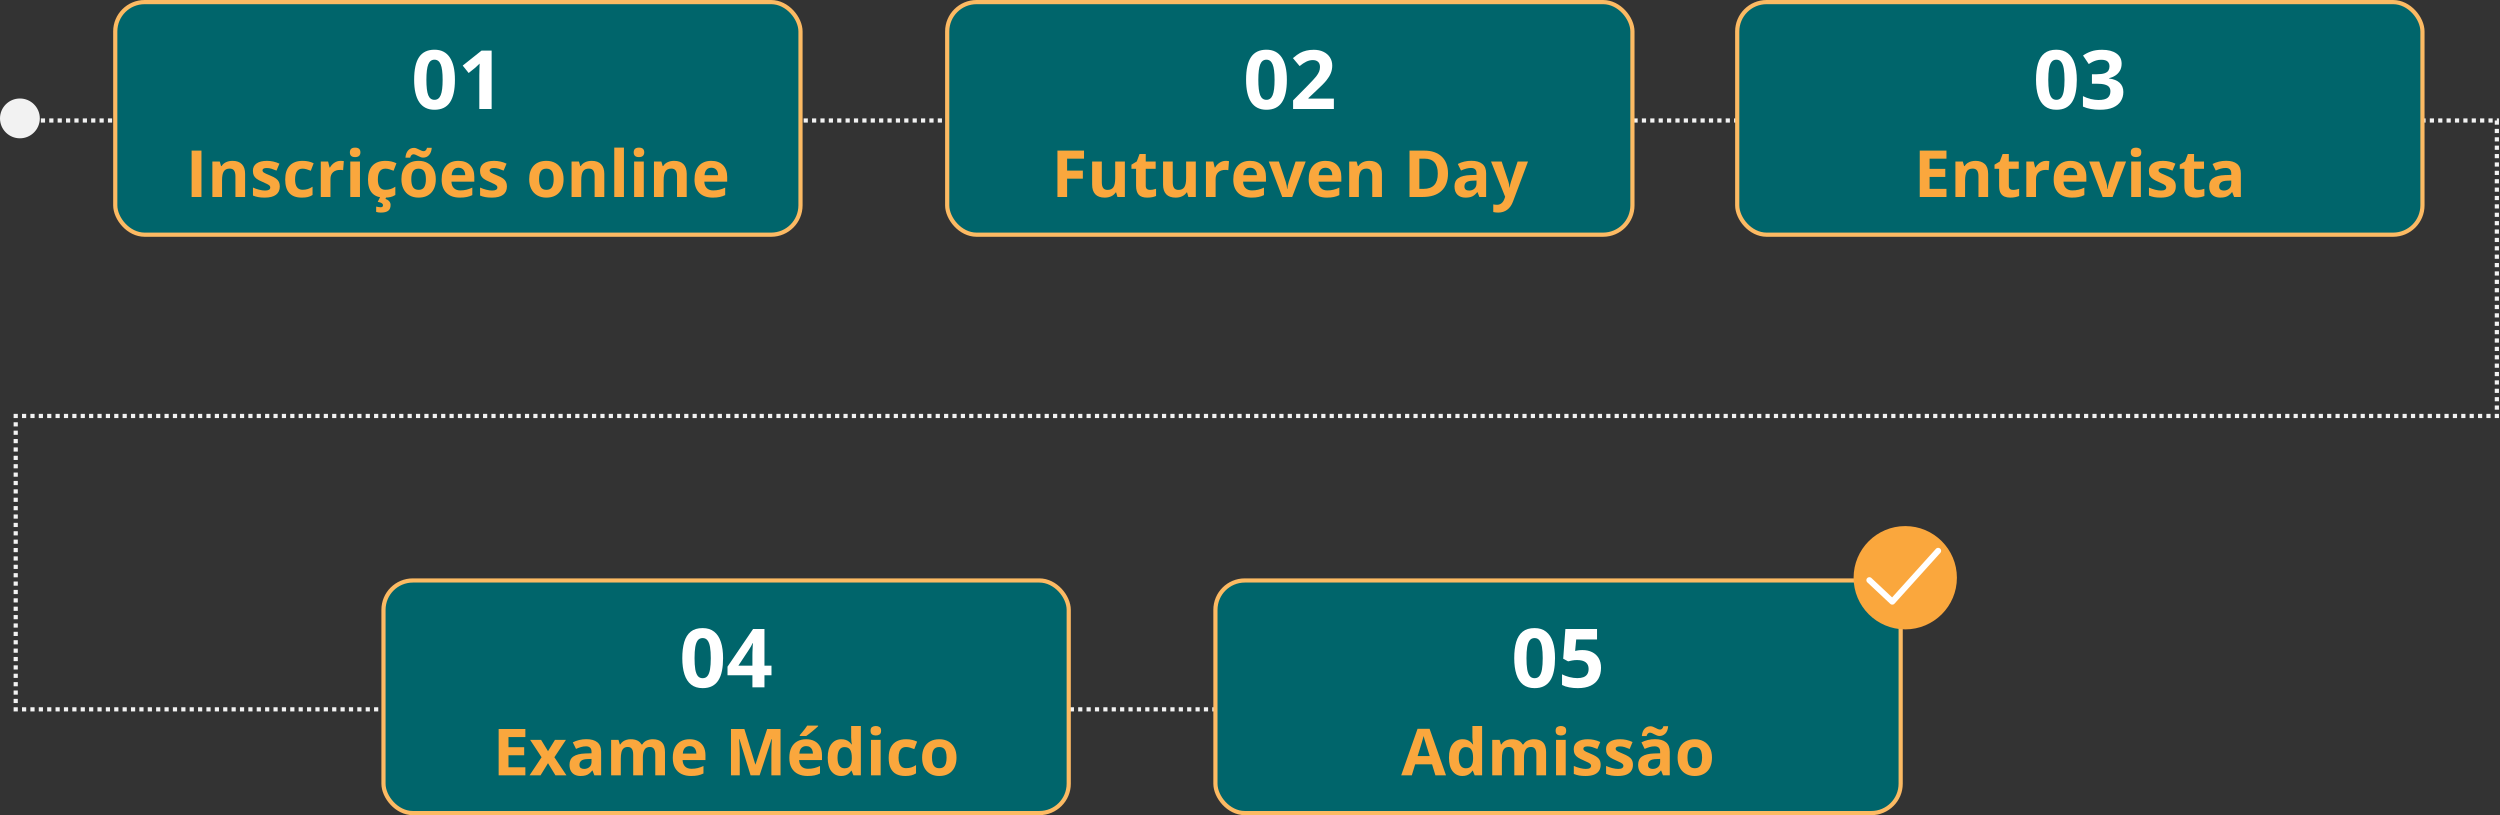
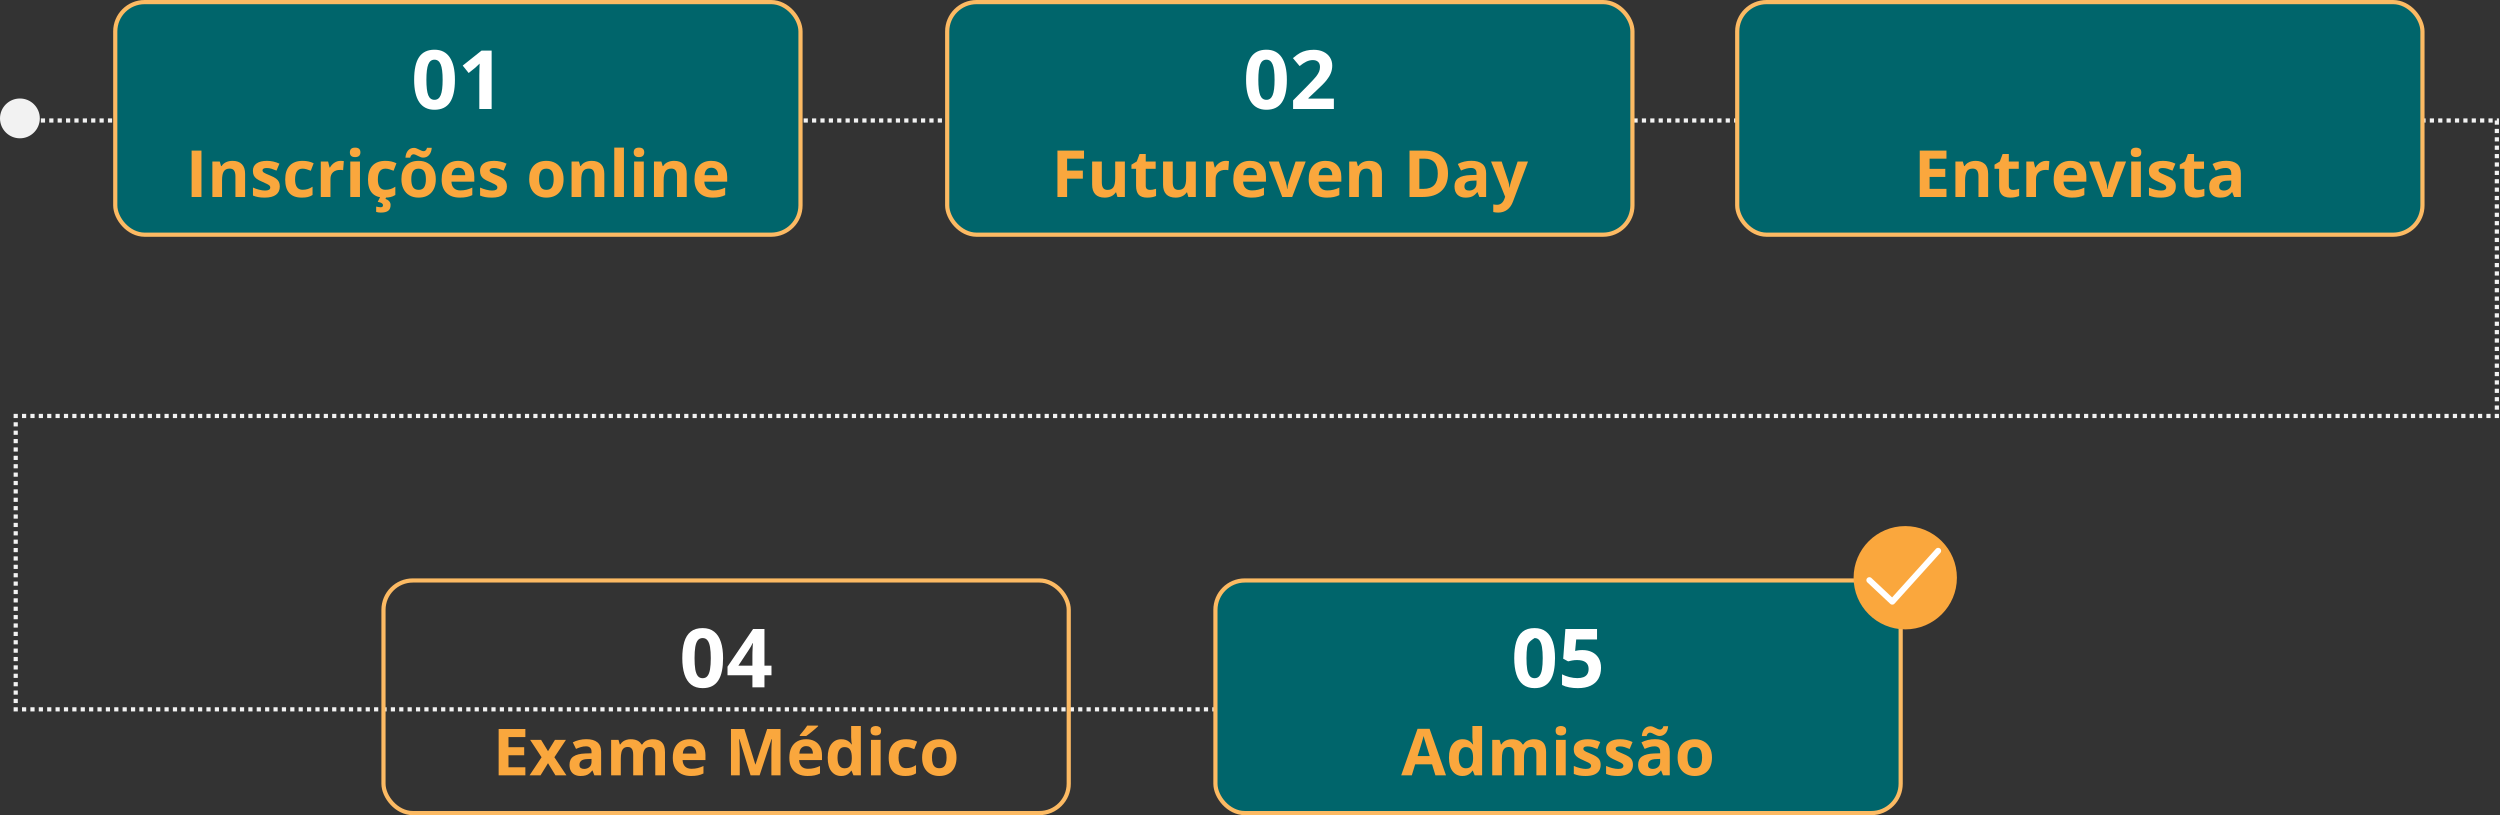
<svg xmlns="http://www.w3.org/2000/svg" xmlns:ns1="http://sodipodi.sourceforge.net/DTD/sodipodi-0.dtd" xmlns:ns2="http://www.inkscape.org/namespaces/inkscape" width="1193" height="389" viewBox="0 0 1193 389" fill="none" version="1.1" id="svg3187" ns1:docname="diagrama-etapas.svg" ns2:version="1.2.1 (8a69933317, 2022-10-28, custom)">
  <rect x="0" y="0" width="1193" height="389" fill="#333333" stroke="none" />
  <ns1:namedview id="namedview3189" pagecolor="#ffffff" bordercolor="#000000" borderopacity="0.25" ns2:showpageshadow="2" ns2:pageopacity="0.0" ns2:pagecheckerboard="0" ns2:deskcolor="#d1d1d1" showgrid="false" ns2:zoom="2.5046102" ns2:cx="907.52644" ns2:cy="274.89307" ns2:window-width="1920" ns2:window-height="1016" ns2:window-x="0" ns2:window-y="0" ns2:window-maximized="1" ns2:current-layer="svg3187" showguides="true">
    <ns1:guide position="968.215,111.112" orientation="0,-1" id="guide408" ns2:locked="false" />
  </ns1:namedview>
  <path d="M7.5 57.5H1191.5V198.5H7.5V338.5H885" stroke="#F2F2F2" stroke-width="2" stroke-dasharray="2 2" id="path3172" />
  <rect x="55" y="1" width="327" height="111" rx="14" fill="#00656B" id="rect3132" />
  <path d="M217.091 38.08C217.091 42.942 216.291 46.541 214.691 48.877C213.104 51.213 210.654 52.381 207.341 52.381C204.129 52.381 201.704 51.175 200.066 48.763C198.441 46.351 197.629 42.79 197.629 38.08C197.629 33.166 198.422 29.548 200.009 27.225C201.596 24.889 204.04 23.721 207.341 23.721C210.553 23.721 212.978 24.94 214.615 27.377C216.266 29.815 217.091 33.382 217.091 38.08ZM203.475 38.08C203.475 41.495 203.767 43.945 204.351 45.43C204.948 46.903 205.944 47.639 207.341 47.639C208.712 47.639 209.702 46.89 210.312 45.392C210.921 43.894 211.226 41.456 211.226 38.08C211.226 34.665 210.915 32.214 210.292 30.729C209.683 29.231 208.699 28.482 207.341 28.482C205.957 28.482 204.967 29.231 204.37 30.729C203.773 32.214 203.475 34.665 203.475 38.08ZM234.61 52H228.726V35.89L228.783 33.243L228.878 30.348C227.901 31.326 227.222 31.967 226.841 32.272L223.642 34.842L220.804 31.3L229.773 24.159H234.61V52Z" fill="white" id="path3134" />
  <path d="M91.442 94V71.87H96.135V94H91.442ZM116.963 94H112.346V84.116C112.346 82.895 112.129 81.981 111.695 81.376C111.261 80.76 110.57 80.453 109.622 80.453C108.33 80.453 107.396 80.887 106.821 81.754C106.246 82.612 105.958 84.04 105.958 86.038V94H101.342V77.077H104.869L105.489 79.242H105.747C106.261 78.424 106.968 77.809 107.866 77.395C108.774 76.971 109.803 76.759 110.954 76.759C112.921 76.759 114.415 77.294 115.434 78.364C116.453 79.423 116.963 80.957 116.963 82.965V94ZM133.522 88.975C133.522 90.71 132.917 92.032 131.706 92.94C130.505 93.849 128.704 94.303 126.302 94.303C125.071 94.303 124.022 94.217 123.154 94.045C122.286 93.884 121.474 93.642 120.717 93.319V89.504C121.575 89.908 122.538 90.246 123.608 90.519C124.688 90.791 125.636 90.927 126.454 90.927C128.129 90.927 128.966 90.443 128.966 89.474C128.966 89.111 128.855 88.818 128.633 88.596C128.411 88.364 128.028 88.107 127.483 87.824C126.938 87.532 126.211 87.194 125.303 86.81C124.001 86.265 123.043 85.761 122.427 85.296C121.822 84.832 121.378 84.302 121.095 83.707C120.823 83.102 120.687 82.36 120.687 81.482C120.687 79.978 121.267 78.818 122.427 78.001C123.598 77.173 125.253 76.759 127.392 76.759C129.431 76.759 131.413 77.203 133.341 78.091L131.948 81.421C131.101 81.058 130.308 80.76 129.572 80.528C128.835 80.296 128.083 80.18 127.316 80.18C125.954 80.18 125.273 80.549 125.273 81.285C125.273 81.699 125.49 82.057 125.924 82.36C126.368 82.663 127.332 83.112 128.815 83.707C130.137 84.242 131.106 84.741 131.721 85.206C132.337 85.67 132.791 86.205 133.083 86.81C133.376 87.415 133.522 88.137 133.522 88.975ZM143.997 94.303C138.729 94.303 136.096 91.412 136.096 85.629C136.096 82.753 136.812 80.559 138.245 79.045C139.678 77.521 141.732 76.759 144.406 76.759C146.363 76.759 148.119 77.143 149.673 77.91L148.311 81.482C147.584 81.189 146.908 80.952 146.283 80.77C145.657 80.579 145.031 80.483 144.406 80.483C142.004 80.483 140.803 82.188 140.803 85.599C140.803 88.909 142.004 90.564 144.406 90.564C145.294 90.564 146.116 90.448 146.873 90.216C147.63 89.974 148.387 89.6 149.144 89.096V93.046C148.397 93.521 147.64 93.849 146.873 94.03C146.116 94.212 145.158 94.303 143.997 94.303ZM162.524 76.759C163.15 76.759 163.67 76.805 164.083 76.895L163.735 81.225C163.362 81.124 162.908 81.073 162.373 81.073C160.9 81.073 159.749 81.452 158.922 82.209C158.104 82.965 157.696 84.025 157.696 85.387V94H153.079V77.077H156.576L157.257 79.923H157.484C158.009 78.974 158.715 78.212 159.603 77.637C160.501 77.052 161.475 76.759 162.524 76.759ZM166.959 72.703C166.959 71.199 167.797 70.447 169.472 70.447C171.147 70.447 171.985 71.199 171.985 72.703C171.985 73.419 171.773 73.979 171.349 74.383C170.935 74.776 170.31 74.973 169.472 74.973C167.797 74.973 166.959 74.216 166.959 72.703ZM171.773 94H167.156V77.077H171.773V94ZM183.504 94.303C178.236 94.303 175.603 91.412 175.603 85.629C175.603 82.753 176.319 80.559 177.752 79.045C179.185 77.521 181.238 76.759 183.913 76.759C185.87 76.759 187.626 77.143 189.18 77.91L187.818 81.482C187.091 81.189 186.415 80.952 185.79 80.77C185.164 80.579 184.538 80.483 183.913 80.483C181.511 80.483 180.31 82.188 180.31 85.599C180.31 88.909 181.511 90.564 183.913 90.564C184.801 90.564 185.623 90.448 186.38 90.216C187.137 89.974 187.894 89.6 188.65 89.096V93.046C187.904 93.521 187.147 93.849 186.38 94.03C185.623 94.212 184.664 94.303 183.504 94.303ZM186.395 97.784C186.395 99.076 186.012 100.009 185.245 100.584C184.488 101.16 183.312 101.447 181.718 101.447C180.931 101.447 180.194 101.341 179.508 101.129V98.586C179.78 98.657 180.144 98.728 180.598 98.798C181.062 98.869 181.42 98.904 181.672 98.904C182.399 98.904 182.762 98.591 182.762 97.966C182.762 97.128 181.925 96.583 180.25 96.331L181.43 94H184.352L183.943 94.923C184.69 95.165 185.285 95.539 185.729 96.043C186.173 96.558 186.395 97.138 186.395 97.784ZM196.264 85.508C196.264 87.183 196.537 88.45 197.082 89.308C197.637 90.165 198.535 90.594 199.776 90.594C201.007 90.594 201.89 90.17 202.425 89.323C202.97 88.465 203.242 87.194 203.242 85.508C203.242 83.833 202.97 82.577 202.425 81.739C201.88 80.902 200.987 80.483 199.746 80.483C198.514 80.483 197.626 80.902 197.082 81.739C196.537 82.567 196.264 83.823 196.264 85.508ZM207.965 85.508C207.965 88.263 207.238 90.418 205.785 91.972C204.332 93.526 202.309 94.303 199.715 94.303C198.091 94.303 196.658 93.95 195.417 93.243C194.175 92.527 193.222 91.502 192.556 90.17C191.89 88.838 191.557 87.284 191.557 85.508C191.557 82.743 192.278 80.594 193.721 79.06C195.164 77.526 197.193 76.759 199.806 76.759C201.431 76.759 202.864 77.112 204.105 77.819C205.346 78.525 206.3 79.539 206.966 80.861C207.632 82.183 207.965 83.732 207.965 85.508ZM197.263 73.626C196.95 73.626 196.648 73.762 196.355 74.035C196.072 74.297 195.866 74.701 195.734 75.246H193.479C193.59 73.782 194.004 72.637 194.72 71.81C195.447 70.982 196.405 70.568 197.596 70.568C198.01 70.568 198.414 70.654 198.807 70.826C199.211 70.987 199.604 71.169 199.988 71.371C200.381 71.562 200.765 71.739 201.138 71.9C201.512 72.062 201.88 72.143 202.243 72.143C202.556 72.143 202.854 72.011 203.136 71.749C203.429 71.487 203.641 71.083 203.772 70.538H206.027C205.916 72.001 205.493 73.147 204.756 73.974C204.029 74.802 203.081 75.215 201.91 75.215C201.496 75.215 201.088 75.135 200.684 74.973C200.291 74.802 199.897 74.62 199.503 74.428C199.12 74.226 198.742 74.045 198.368 73.883C197.995 73.712 197.626 73.626 197.263 73.626ZM218.788 80.044C217.809 80.044 217.042 80.357 216.487 80.982C215.932 81.598 215.614 82.476 215.533 83.616H222.012C221.992 82.476 221.694 81.598 221.119 80.982C220.543 80.357 219.766 80.044 218.788 80.044ZM219.438 94.303C216.714 94.303 214.585 93.551 213.051 92.047C211.517 90.544 210.75 88.415 210.75 85.66C210.75 82.824 211.456 80.634 212.869 79.09C214.292 77.536 216.255 76.759 218.757 76.759C221.149 76.759 223.011 77.44 224.343 78.803C225.675 80.165 226.341 82.047 226.341 84.449V86.689H215.427C215.478 88.001 215.866 89.025 216.593 89.762C217.319 90.498 218.339 90.867 219.65 90.867C220.67 90.867 221.633 90.761 222.542 90.549C223.45 90.337 224.398 89.999 225.387 89.535V93.107C224.58 93.511 223.717 93.808 222.799 94C221.881 94.202 220.76 94.303 219.438 94.303ZM241.901 88.975C241.901 90.71 241.296 92.032 240.085 92.94C238.884 93.849 237.083 94.303 234.681 94.303C233.45 94.303 232.401 94.217 231.533 94.045C230.665 93.884 229.853 93.642 229.096 93.319V89.504C229.953 89.908 230.917 90.246 231.987 90.519C233.067 90.791 234.015 90.927 234.833 90.927C236.508 90.927 237.345 90.443 237.345 89.474C237.345 89.111 237.234 88.818 237.012 88.596C236.79 88.364 236.407 88.107 235.862 87.824C235.317 87.532 234.59 87.194 233.682 86.81C232.38 86.265 231.422 85.761 230.806 85.296C230.201 84.832 229.757 84.302 229.474 83.707C229.202 83.102 229.065 82.36 229.065 81.482C229.065 79.978 229.646 78.818 230.806 78.001C231.977 77.173 233.632 76.759 235.771 76.759C237.809 76.759 239.792 77.203 241.72 78.091L240.327 81.421C239.479 81.058 238.687 80.76 237.951 80.528C237.214 80.296 236.462 80.18 235.695 80.18C234.333 80.18 233.652 80.549 233.652 81.285C233.652 81.699 233.869 82.057 234.303 82.36C234.747 82.663 235.71 83.112 237.194 83.707C238.516 84.242 239.485 84.741 240.1 85.206C240.716 85.67 241.17 86.205 241.462 86.81C241.755 87.415 241.901 88.137 241.901 88.975ZM257.235 85.508C257.235 87.183 257.507 88.45 258.052 89.308C258.607 90.165 259.505 90.594 260.747 90.594C261.978 90.594 262.861 90.17 263.396 89.323C263.94 88.465 264.213 87.194 264.213 85.508C264.213 83.833 263.94 82.577 263.396 81.739C262.851 80.902 261.958 80.483 260.716 80.483C259.485 80.483 258.597 80.902 258.052 81.739C257.507 82.567 257.235 83.823 257.235 85.508ZM268.936 85.508C268.936 88.263 268.209 90.418 266.756 91.972C265.303 93.526 263.279 94.303 260.686 94.303C259.061 94.303 257.628 93.95 256.387 93.243C255.146 92.527 254.192 91.502 253.526 90.17C252.86 88.838 252.527 87.284 252.527 85.508C252.527 82.743 253.249 80.594 254.692 79.06C256.135 77.526 258.163 76.759 260.777 76.759C262.402 76.759 263.834 77.112 265.076 77.819C266.317 78.525 267.271 79.539 267.937 80.861C268.603 82.183 268.936 83.732 268.936 85.508ZM288.371 94H283.754V84.116C283.754 82.895 283.537 81.981 283.104 81.376C282.67 80.76 281.978 80.453 281.03 80.453C279.738 80.453 278.805 80.887 278.229 81.754C277.654 82.612 277.367 84.04 277.367 86.038V94H272.75V77.077H276.277L276.897 79.242H277.155C277.669 78.424 278.376 77.809 279.274 77.395C280.182 76.971 281.211 76.759 282.362 76.759C284.33 76.759 285.823 77.294 286.842 78.364C287.861 79.423 288.371 80.957 288.371 82.965V94ZM297.741 94H293.124V70.447H297.741V94ZM302.403 72.703C302.403 71.199 303.24 70.447 304.916 70.447C306.591 70.447 307.428 71.199 307.428 72.703C307.428 73.419 307.216 73.979 306.792 74.383C306.379 74.776 305.753 74.973 304.916 74.973C303.24 74.973 302.403 74.216 302.403 72.703ZM307.216 94H302.6V77.077H307.216V94ZM327.696 94H323.08V84.116C323.08 82.895 322.863 81.981 322.429 81.376C321.995 80.76 321.304 80.453 320.355 80.453C319.063 80.453 318.13 80.887 317.555 81.754C316.979 82.612 316.692 84.04 316.692 86.038V94H312.075V77.077H315.602L316.223 79.242H316.48C316.995 78.424 317.701 77.809 318.599 77.395C319.507 76.971 320.537 76.759 321.687 76.759C323.655 76.759 325.148 77.294 326.167 78.364C327.187 79.423 327.696 80.957 327.696 82.965V94ZM339.458 80.044C338.479 80.044 337.712 80.357 337.157 80.982C336.602 81.598 336.284 82.476 336.203 83.616H342.682C342.661 82.476 342.364 81.598 341.789 80.982C341.213 80.357 340.436 80.044 339.458 80.044ZM340.108 94.303C337.384 94.303 335.255 93.551 333.721 92.047C332.187 90.544 331.42 88.415 331.42 85.66C331.42 82.824 332.126 80.634 333.539 79.09C334.962 77.536 336.925 76.759 339.427 76.759C341.819 76.759 343.681 77.44 345.013 78.803C346.345 80.165 347.011 82.047 347.011 84.449V86.689H336.097C336.148 88.001 336.536 89.025 337.263 89.762C337.989 90.498 339.008 90.867 340.32 90.867C341.34 90.867 342.303 90.761 343.211 90.549C344.12 90.337 345.068 89.999 346.057 89.535V93.107C345.25 93.511 344.387 93.808 343.469 94C342.55 94.202 341.43 94.303 340.108 94.303Z" fill="#FAA73D" id="path3136" />
  <rect x="55" y="1" width="327" height="111" rx="14" stroke="#FCBA63" stroke-width="2" id="rect3138" />
-   <rect x="183" y="277" width="327" height="111" rx="14" fill="#00656B" id="rect3140" />
  <path d="M345.053 314.08C345.053 316.327 344.875 318.333 344.52 320.097C344.177 321.862 343.618 323.36 342.844 324.591C342.082 325.823 341.079 326.762 339.835 327.41C338.591 328.057 337.08 328.381 335.303 328.381C333.068 328.381 331.234 327.816 329.799 326.686C328.365 325.543 327.305 323.906 326.619 321.773C325.934 319.627 325.591 317.063 325.591 314.08C325.591 311.071 325.902 308.5 326.524 306.367C327.159 304.222 328.187 302.578 329.609 301.435C331.031 300.292 332.929 299.721 335.303 299.721C337.524 299.721 339.353 300.292 340.787 301.435C342.234 302.565 343.307 304.203 344.005 306.348C344.704 308.481 345.053 311.058 345.053 314.08ZM331.437 314.08C331.437 316.2 331.551 317.971 331.78 319.393C332.021 320.802 332.421 321.862 332.979 322.573C333.538 323.284 334.312 323.639 335.303 323.639C336.28 323.639 337.048 323.29 337.607 322.592C338.178 321.881 338.584 320.821 338.826 319.412C339.067 317.99 339.188 316.212 339.188 314.08C339.188 311.959 339.067 310.188 338.826 308.767C338.584 307.345 338.178 306.278 337.607 305.567C337.048 304.844 336.28 304.482 335.303 304.482C334.312 304.482 333.538 304.844 332.979 305.567C332.421 306.278 332.021 307.345 331.78 308.767C331.551 310.188 331.437 311.959 331.437 314.08ZM368.152 322.23H364.8V328H359.049V322.23H347.167V318.136L359.373 300.159H364.8V317.66H368.152V322.23ZM359.049 317.66V312.937C359.049 312.493 359.056 311.966 359.068 311.356C359.094 310.747 359.119 310.138 359.145 309.528C359.17 308.919 359.195 308.379 359.221 307.91C359.259 307.427 359.284 307.091 359.297 306.9H359.145C358.903 307.421 358.649 307.929 358.383 308.424C358.116 308.906 357.805 309.414 357.45 309.947L352.346 317.66H359.049Z" fill="white" id="path3142" />
  <path d="M250.7 370H237.955V347.87H250.7V351.715H242.647V356.574H250.14V360.418H242.647V366.125H250.7V370ZM258.435 361.357L252.985 353.077H258.223L261.507 358.466L264.822 353.077H270.06L264.55 361.357L270.317 370H265.064L261.507 364.203L257.935 370H252.698L258.435 361.357ZM279.823 352.729C282.093 352.729 283.834 353.223 285.045 354.212C286.256 355.201 286.861 356.705 286.861 358.723V370H283.637L282.744 367.699H282.623C282.139 368.305 281.644 368.799 281.14 369.183C280.635 369.566 280.055 369.849 279.399 370.03C278.743 370.212 277.946 370.303 277.007 370.303C276.008 370.303 275.11 370.111 274.313 369.728C273.526 369.344 272.905 368.759 272.451 367.972C271.997 367.174 271.77 366.165 271.77 364.944C271.77 363.148 272.401 361.826 273.662 360.979C274.924 360.121 276.816 359.646 279.338 359.556L282.275 359.465V358.723C282.275 357.835 282.043 357.184 281.579 356.771C281.114 356.357 280.469 356.15 279.641 356.15C278.824 356.15 278.021 356.266 277.234 356.498C276.447 356.73 275.66 357.023 274.873 357.376L273.344 354.258C274.242 353.784 275.246 353.41 276.356 353.138C277.477 352.865 278.632 352.729 279.823 352.729ZM282.275 362.159L280.489 362.22C278.995 362.26 277.956 362.528 277.371 363.022C276.795 363.516 276.508 364.167 276.508 364.975C276.508 365.681 276.715 366.186 277.128 366.488C277.542 366.781 278.082 366.927 278.748 366.927C279.737 366.927 280.569 366.635 281.246 366.049C281.932 365.464 282.275 364.632 282.275 363.552V362.159ZM311.504 352.759C313.421 352.759 314.869 353.254 315.848 354.243C316.837 355.222 317.332 356.796 317.332 358.965V370H312.7V360.116C312.7 358.905 312.493 357.992 312.079 357.376C311.665 356.76 311.025 356.453 310.157 356.453C308.936 356.453 308.068 356.892 307.553 357.77C307.039 358.637 306.781 359.884 306.781 361.508V370H302.165V360.116C302.165 359.308 302.074 358.632 301.892 358.087C301.71 357.542 301.433 357.134 301.06 356.861C300.686 356.589 300.207 356.453 299.622 356.453C298.764 356.453 298.088 356.67 297.593 357.104C297.109 357.527 296.761 358.158 296.549 358.996C296.347 359.823 296.246 360.837 296.246 362.038V370H291.629V353.077H295.156L295.777 355.242H296.034C296.377 354.656 296.806 354.182 297.321 353.819C297.846 353.456 298.421 353.188 299.046 353.017C299.672 352.845 300.308 352.759 300.954 352.759C302.195 352.759 303.244 352.961 304.102 353.365C304.97 353.768 305.636 354.394 306.1 355.242H306.509C307.013 354.374 307.725 353.743 308.643 353.35C309.571 352.956 310.525 352.759 311.504 352.759ZM329.062 352.759C330.627 352.759 331.974 353.062 333.104 353.667C334.234 354.263 335.107 355.131 335.723 356.271C336.338 357.411 336.646 358.804 336.646 360.449V362.689H325.732C325.783 363.991 326.171 365.015 326.898 365.762C327.635 366.498 328.654 366.867 329.956 366.867C331.035 366.867 332.024 366.756 332.922 366.534C333.82 366.312 334.744 365.979 335.692 365.535V369.107C334.855 369.521 333.977 369.823 333.059 370.015C332.15 370.207 331.045 370.303 329.744 370.303C328.048 370.303 326.545 369.99 325.233 369.364C323.931 368.739 322.907 367.785 322.16 366.503C321.424 365.222 321.055 363.607 321.055 361.66C321.055 359.682 321.388 358.037 322.054 356.725C322.73 355.403 323.669 354.414 324.87 353.758C326.07 353.092 327.468 352.759 329.062 352.759ZM329.093 356.044C328.195 356.044 327.448 356.332 326.853 356.907C326.267 357.482 325.929 358.385 325.838 359.616H332.317C332.307 358.93 332.181 358.319 331.938 357.785C331.706 357.25 331.353 356.826 330.879 356.513C330.415 356.2 329.819 356.044 329.093 356.044ZM358.186 370L352.857 352.638H352.721C352.741 353.052 352.772 353.678 352.812 354.515C352.862 355.343 352.908 356.226 352.948 357.164C352.989 358.103 353.009 358.95 353.009 359.707V370H348.816V347.87H355.204L360.441 364.793H360.532L366.087 347.87H372.475V370H368.1V359.525C368.1 358.829 368.11 358.027 368.13 357.119C368.161 356.21 368.196 355.348 368.236 354.53C368.277 353.703 368.307 353.082 368.327 352.668H368.191L362.484 370H358.186ZM384.675 352.759C386.239 352.759 387.586 353.062 388.716 353.667C389.847 354.263 390.719 355.131 391.335 356.271C391.951 357.411 392.258 358.804 392.258 360.449V362.689H381.345C381.395 363.991 381.784 365.015 382.51 365.762C383.247 366.498 384.266 366.867 385.568 366.867C386.648 366.867 387.637 366.756 388.535 366.534C389.433 366.312 390.356 365.979 391.305 365.535V369.107C390.467 369.521 389.589 369.823 388.671 370.015C387.763 370.207 386.658 370.303 385.356 370.303C383.661 370.303 382.157 369.99 380.845 369.364C379.543 368.739 378.519 367.785 377.772 366.503C377.036 365.222 376.667 363.607 376.667 361.66C376.667 359.682 377 358.037 377.667 356.725C378.343 355.403 379.281 354.414 380.482 353.758C381.683 353.092 383.08 352.759 384.675 352.759ZM384.705 356.044C383.807 356.044 383.06 356.332 382.465 356.907C381.88 357.482 381.542 358.385 381.451 359.616H387.929C387.919 358.93 387.793 358.319 387.551 357.785C387.319 357.25 386.965 356.826 386.491 356.513C386.027 356.2 385.432 356.044 384.705 356.044ZM390.396 346.25V346.568C390.104 346.851 389.72 347.199 389.246 347.613C388.772 348.027 388.262 348.46 387.717 348.915C387.172 349.359 386.638 349.787 386.113 350.201C385.588 350.605 385.129 350.943 384.735 351.215H381.663V350.807C381.996 350.423 382.379 349.969 382.813 349.444C383.257 348.91 383.696 348.36 384.13 347.794C384.564 347.229 384.927 346.715 385.22 346.25H390.396ZM401.371 370.303C399.484 370.303 397.945 369.566 396.754 368.093C395.573 366.609 394.983 364.435 394.983 361.569C394.983 358.673 395.583 356.483 396.784 355C397.985 353.506 399.554 352.759 401.492 352.759C402.299 352.759 403.01 352.87 403.626 353.092C404.242 353.314 404.771 353.612 405.215 353.985C405.669 354.359 406.053 354.778 406.366 355.242H406.517C406.457 354.919 406.381 354.444 406.29 353.819C406.209 353.183 406.169 352.532 406.169 351.866V346.447H410.801V370H407.259L406.366 367.805H406.169C405.876 368.269 405.508 368.693 405.064 369.077C404.63 369.45 404.11 369.748 403.505 369.97C402.899 370.192 402.188 370.303 401.371 370.303ZM402.99 366.625C404.252 366.625 405.14 366.251 405.654 365.504C406.179 364.748 406.457 363.612 406.487 362.099V361.599C406.487 359.954 406.235 358.698 405.73 357.83C405.225 356.952 404.287 356.513 402.915 356.513C401.895 356.513 401.098 356.952 400.523 357.83C399.948 358.708 399.66 359.974 399.66 361.629C399.66 363.284 399.948 364.531 400.523 365.368C401.108 366.206 401.931 366.625 402.99 366.625ZM420.246 353.077V370H415.629V353.077H420.246ZM417.945 346.447C418.632 346.447 419.222 346.609 419.716 346.932C420.211 347.244 420.458 347.835 420.458 348.703C420.458 349.56 420.211 350.156 419.716 350.489C419.222 350.812 418.632 350.973 417.945 350.973C417.249 350.973 416.654 350.812 416.159 350.489C415.675 350.156 415.433 349.56 415.433 348.703C415.433 347.835 415.675 347.244 416.159 346.932C416.654 346.609 417.249 346.447 417.945 346.447ZM431.977 370.303C430.302 370.303 428.874 370 427.693 369.395C426.513 368.779 425.615 367.83 424.999 366.549C424.383 365.267 424.076 363.627 424.076 361.629C424.076 359.561 424.424 357.875 425.12 356.574C425.826 355.262 426.8 354.298 428.042 353.683C429.293 353.067 430.741 352.759 432.386 352.759C433.556 352.759 434.565 352.875 435.413 353.107C436.271 353.329 437.018 353.597 437.653 353.91L436.291 357.482C435.564 357.189 434.888 356.952 434.263 356.771C433.637 356.579 433.011 356.483 432.386 356.483C431.578 356.483 430.907 356.675 430.373 357.058C429.838 357.431 429.439 357.997 429.177 358.753C428.914 359.51 428.783 360.459 428.783 361.599C428.783 362.719 428.924 363.648 429.207 364.384C429.49 365.121 429.898 365.671 430.433 366.034C430.968 366.387 431.619 366.564 432.386 366.564C433.344 366.564 434.197 366.438 434.944 366.186C435.691 365.923 436.417 365.56 437.124 365.096V369.046C436.417 369.49 435.675 369.808 434.898 370C434.132 370.202 433.158 370.303 431.977 370.303ZM456.438 361.508C456.438 362.921 456.246 364.172 455.863 365.262C455.489 366.352 454.939 367.275 454.213 368.032C453.496 368.779 452.629 369.344 451.609 369.728C450.6 370.111 449.46 370.303 448.188 370.303C446.998 370.303 445.903 370.111 444.904 369.728C443.915 369.344 443.052 368.779 442.315 368.032C441.589 367.275 441.024 366.352 440.62 365.262C440.227 364.172 440.03 362.921 440.03 361.508C440.03 359.631 440.363 358.042 441.029 356.74C441.695 355.438 442.643 354.45 443.875 353.773C445.106 353.097 446.574 352.759 448.279 352.759C449.864 352.759 451.266 353.097 452.487 353.773C453.718 354.45 454.682 355.438 455.378 356.74C456.085 358.042 456.438 359.631 456.438 361.508ZM444.737 361.508C444.737 362.618 444.858 363.552 445.101 364.309C445.343 365.065 445.721 365.636 446.236 366.019C446.75 366.403 447.422 366.594 448.249 366.594C449.066 366.594 449.727 366.403 450.232 366.019C450.747 365.636 451.12 365.065 451.352 364.309C451.594 363.552 451.715 362.618 451.715 361.508C451.715 360.388 451.594 359.46 451.352 358.723C451.12 357.976 450.747 357.416 450.232 357.043C449.717 356.67 449.046 356.483 448.219 356.483C446.998 356.483 446.11 356.902 445.555 357.739C445.01 358.577 444.737 359.833 444.737 361.508Z" fill="#FAA73D" id="path3144" />
  <rect x="183" y="277" width="327" height="111" rx="14" stroke="#FCBA63" stroke-width="2" id="rect3146" />
  <rect x="452" y="1" width="327" height="111" rx="14" fill="#00656B" id="rect3148" />
  <path d="M614.091 38.08C614.091 42.942 613.291 46.541 611.691 48.877C610.104 51.213 607.654 52.381 604.341 52.381C601.129 52.381 598.704 51.175 597.066 48.763C595.441 46.351 594.629 42.79 594.629 38.08C594.629 33.166 595.422 29.548 597.009 27.225C598.596 24.889 601.04 23.721 604.341 23.721C607.553 23.721 609.978 24.94 611.615 27.377C613.266 29.815 614.091 33.382 614.091 38.08ZM600.475 38.08C600.475 41.495 600.767 43.945 601.351 45.43C601.948 46.903 602.944 47.639 604.341 47.639C605.712 47.639 606.702 46.89 607.312 45.392C607.921 43.894 608.226 41.456 608.226 38.08C608.226 34.665 607.915 32.214 607.292 30.729C606.683 29.231 605.699 28.482 604.341 28.482C602.957 28.482 601.967 29.231 601.37 30.729C600.773 32.214 600.475 34.665 600.475 38.08ZM636.523 52H617.062V47.906L624.05 40.841C626.12 38.721 627.472 37.254 628.106 36.442C628.741 35.617 629.198 34.855 629.478 34.157C629.757 33.459 629.896 32.735 629.896 31.986C629.896 30.869 629.585 30.037 628.963 29.491C628.354 28.945 627.535 28.672 626.507 28.672C625.428 28.672 624.38 28.92 623.365 29.415C622.349 29.91 621.289 30.615 620.185 31.529L616.985 27.739C618.356 26.571 619.493 25.746 620.394 25.264C621.295 24.781 622.279 24.413 623.346 24.159C624.412 23.893 625.605 23.759 626.926 23.759C628.665 23.759 630.201 24.077 631.534 24.711C632.867 25.346 633.902 26.235 634.638 27.377C635.375 28.52 635.743 29.828 635.743 31.3C635.743 32.583 635.514 33.789 635.057 34.919C634.613 36.036 633.915 37.185 632.962 38.365C632.023 39.546 630.36 41.228 627.973 43.412L624.393 46.782V47.049H636.523V52Z" fill="white" id="path3150" />
  <path d="M509.225 94H504.608V71.87H517.293V75.715H509.225V81.421H516.733V85.251H509.225V94ZM533.247 94L532.626 91.835H532.384C531.89 92.623 531.188 93.233 530.28 93.667C529.372 94.091 528.338 94.303 527.177 94.303C525.189 94.303 523.691 93.773 522.682 92.713C521.673 91.644 521.168 90.11 521.168 88.112V77.077H525.785V86.961C525.785 88.183 526.002 89.101 526.436 89.716C526.869 90.322 527.561 90.624 528.509 90.624C529.801 90.624 530.734 90.196 531.31 89.338C531.885 88.47 532.172 87.037 532.172 85.039V77.077H536.789V94H533.247ZM548.762 90.624C549.569 90.624 550.538 90.448 551.668 90.095V93.531C550.518 94.045 549.105 94.303 547.43 94.303C545.583 94.303 544.236 93.838 543.389 92.91C542.551 91.972 542.132 90.569 542.132 88.702V80.543H539.922V78.591L542.465 77.047L543.797 73.475H546.749V77.077H551.487V80.543H546.749V88.702C546.749 89.358 546.931 89.842 547.294 90.155C547.667 90.468 548.157 90.624 548.762 90.624ZM567.093 94L566.472 91.835H566.23C565.736 92.623 565.034 93.233 564.126 93.667C563.218 94.091 562.183 94.303 561.023 94.303C559.035 94.303 557.536 93.773 556.527 92.713C555.518 91.644 555.014 90.11 555.014 88.112V77.077H559.63V86.961C559.63 88.183 559.847 89.101 560.281 89.716C560.715 90.322 561.406 90.624 562.355 90.624C563.647 90.624 564.58 90.196 565.155 89.338C565.73 88.47 566.018 87.037 566.018 85.039V77.077H570.635V94H567.093ZM584.924 76.759C585.549 76.759 586.069 76.805 586.483 76.895L586.135 81.225C585.761 81.124 585.307 81.073 584.772 81.073C583.299 81.073 582.149 81.452 581.321 82.209C580.504 82.965 580.095 84.025 580.095 85.387V94H575.479V77.077H578.975L579.656 79.923H579.883C580.408 78.974 581.114 78.212 582.002 77.637C582.901 77.052 583.874 76.759 584.924 76.759ZM596.564 80.044C595.585 80.044 594.818 80.357 594.263 80.982C593.708 81.598 593.39 82.476 593.31 83.616H599.788C599.768 82.476 599.47 81.598 598.895 80.982C598.32 80.357 597.543 80.044 596.564 80.044ZM597.215 94.303C594.49 94.303 592.361 93.551 590.827 92.047C589.293 90.544 588.526 88.415 588.526 85.66C588.526 82.824 589.233 80.634 590.646 79.09C592.068 77.536 594.031 76.759 596.534 76.759C598.925 76.759 600.787 77.44 602.119 78.803C603.451 80.165 604.117 82.047 604.117 84.449V86.689H593.204C593.254 88.001 593.643 89.025 594.369 89.762C595.096 90.498 596.115 90.867 597.427 90.867C598.446 90.867 599.41 90.761 600.318 90.549C601.226 90.337 602.175 89.999 603.164 89.535V93.107C602.356 93.511 601.493 93.808 600.575 94C599.657 94.202 598.537 94.303 597.215 94.303ZM611.897 94L605.449 77.077H610.278L613.547 86.719C613.911 87.94 614.138 89.096 614.229 90.186H614.319C614.37 89.217 614.597 88.061 615 86.719L618.255 77.077H623.083L616.635 94H611.897ZM632.529 80.044C631.55 80.044 630.783 80.357 630.228 80.982C629.673 81.598 629.355 82.476 629.274 83.616H635.753C635.733 82.476 635.435 81.598 634.86 80.982C634.285 80.357 633.508 80.044 632.529 80.044ZM633.18 94.303C630.455 94.303 628.326 93.551 626.792 92.047C625.258 90.544 624.491 88.415 624.491 85.66C624.491 82.824 625.198 80.634 626.61 79.09C628.033 77.536 629.996 76.759 632.499 76.759C634.89 76.759 636.752 77.44 638.084 78.803C639.416 80.165 640.082 82.047 640.082 84.449V86.689H629.168C629.219 88.001 629.607 89.025 630.334 89.762C631.061 90.498 632.08 90.867 633.392 90.867C634.411 90.867 635.375 90.761 636.283 90.549C637.191 90.337 638.139 89.999 639.128 89.535V93.107C638.321 93.511 637.458 93.808 636.54 94C635.622 94.202 634.502 94.303 633.18 94.303ZM659.457 94H654.84V84.116C654.84 82.895 654.623 81.981 654.189 81.376C653.756 80.76 653.064 80.453 652.116 80.453C650.824 80.453 649.891 80.887 649.315 81.754C648.74 82.612 648.453 84.04 648.453 86.038V94H643.836V77.077H647.363L647.983 79.242H648.241C648.755 78.424 649.462 77.809 650.36 77.395C651.268 76.971 652.297 76.759 653.448 76.759C655.416 76.759 656.909 77.294 657.928 78.364C658.947 79.423 659.457 80.957 659.457 82.965V94ZM690.987 82.723C690.987 86.366 689.947 89.156 687.869 91.094C685.8 93.031 682.808 94 678.893 94H672.626V71.87H679.574C683.186 71.87 685.992 72.824 687.99 74.731C689.988 76.638 690.987 79.302 690.987 82.723ZM686.113 82.844C686.113 78.091 684.014 75.715 679.816 75.715H677.318V90.125H679.332C683.852 90.125 686.113 87.698 686.113 82.844ZM705.957 94L705.064 91.699H704.943C704.166 92.678 703.364 93.359 702.536 93.743C701.719 94.116 700.649 94.303 699.327 94.303C697.702 94.303 696.421 93.838 695.482 92.91C694.554 91.982 694.09 90.66 694.09 88.944C694.09 87.148 694.715 85.826 695.967 84.978C697.228 84.121 699.125 83.647 701.658 83.556L704.595 83.465V82.723C704.595 81.008 703.717 80.15 701.961 80.15C700.609 80.15 699.019 80.559 697.193 81.376L695.664 78.258C697.612 77.239 699.771 76.729 702.143 76.729C704.413 76.729 706.154 77.224 707.365 78.212C708.576 79.201 709.181 80.705 709.181 82.723V94H705.957ZM704.595 86.159L702.809 86.22C701.466 86.26 700.467 86.502 699.812 86.946C699.156 87.39 698.828 88.066 698.828 88.975C698.828 90.276 699.574 90.927 701.068 90.927C702.138 90.927 702.99 90.62 703.626 90.004C704.272 89.388 704.595 88.571 704.595 87.552V86.159ZM711.527 77.077H716.583L719.777 86.598C720.049 87.426 720.236 88.404 720.337 89.535H720.428C720.539 88.495 720.756 87.516 721.079 86.598L724.212 77.077H729.162L722.002 96.165C721.346 97.93 720.408 99.252 719.187 100.13C717.976 101.008 716.558 101.447 714.933 101.447C714.136 101.447 713.354 101.361 712.587 101.19V97.527C713.142 97.658 713.747 97.724 714.403 97.724C715.221 97.724 715.932 97.471 716.538 96.967C717.153 96.472 717.632 95.721 717.976 94.711L718.248 93.879L711.527 77.077Z" fill="#FAA73D" id="path3152" />
  <rect x="452" y="1" width="327" height="111" rx="14" stroke="#FCBA63" stroke-width="2" id="rect3154" />
  <rect x="580" y="277" width="327" height="111" rx="14" fill="#00656B" id="rect3156" />
-   <path d="M742.053 314.08C742.053 316.327 741.875 318.333 741.52 320.097C741.177 321.862 740.618 323.36 739.844 324.591C739.082 325.823 738.079 326.762 736.835 327.41C735.591 328.057 734.08 328.381 732.303 328.381C730.068 328.381 728.234 327.816 726.799 326.686C725.365 325.543 724.305 323.906 723.619 321.773C722.934 319.627 722.591 317.063 722.591 314.08C722.591 311.071 722.902 308.5 723.524 306.367C724.159 304.222 725.187 302.578 726.609 301.435C728.031 300.292 729.929 299.721 732.303 299.721C734.524 299.721 736.353 300.292 737.787 301.435C739.234 302.565 740.307 304.203 741.005 306.348C741.704 308.481 742.053 311.058 742.053 314.08ZM728.437 314.08C728.437 316.2 728.551 317.971 728.78 319.393C729.021 320.802 729.421 321.862 729.979 322.573C730.538 323.284 731.312 323.639 732.303 323.639C733.28 323.639 734.048 323.29 734.607 322.592C735.178 321.881 735.584 320.821 735.826 319.412C736.067 317.99 736.188 316.212 736.188 314.08C736.188 311.959 736.067 310.188 735.826 308.767C735.584 307.345 735.178 306.278 734.607 305.567C734.048 304.844 733.28 304.482 732.303 304.482C731.312 304.482 730.538 304.844 729.979 305.567C729.421 306.278 729.021 307.345 728.78 308.767C728.551 310.188 728.437 311.959 728.437 314.08ZM755.192 310.214C756.894 310.214 758.404 310.538 759.725 311.185C761.058 311.833 762.105 312.785 762.867 314.042C763.628 315.298 764.009 316.847 764.009 318.688C764.009 320.694 763.59 322.427 762.752 323.887C761.927 325.334 760.689 326.445 759.039 327.219C757.401 327.994 755.357 328.381 752.907 328.381C751.447 328.381 750.07 328.254 748.775 328C747.493 327.759 746.369 327.384 745.404 326.876V321.792C746.369 322.3 747.524 322.731 748.87 323.087C750.229 323.43 751.504 323.601 752.698 323.601C753.866 323.601 754.85 323.449 755.649 323.144C756.449 322.827 757.052 322.344 757.458 321.697C757.877 321.037 758.087 320.199 758.087 319.183C758.087 317.825 757.63 316.784 756.716 316.06C755.802 315.336 754.399 314.975 752.507 314.975C751.784 314.975 751.028 315.044 750.241 315.184C749.467 315.324 748.819 315.463 748.299 315.603L745.957 314.346L747.004 300.159H762.105V305.148H752.165L751.65 310.614C752.082 310.525 752.552 310.436 753.06 310.347C753.567 310.258 754.278 310.214 755.192 310.214Z" fill="white" id="path3158" />
+   <path d="M742.053 314.08C742.053 316.327 741.875 318.333 741.52 320.097C741.177 321.862 740.618 323.36 739.844 324.591C739.082 325.823 738.079 326.762 736.835 327.41C735.591 328.057 734.08 328.381 732.303 328.381C730.068 328.381 728.234 327.816 726.799 326.686C725.365 325.543 724.305 323.906 723.619 321.773C722.934 319.627 722.591 317.063 722.591 314.08C722.591 311.071 722.902 308.5 723.524 306.367C724.159 304.222 725.187 302.578 726.609 301.435C728.031 300.292 729.929 299.721 732.303 299.721C734.524 299.721 736.353 300.292 737.787 301.435C739.234 302.565 740.307 304.203 741.005 306.348C741.704 308.481 742.053 311.058 742.053 314.08ZM728.437 314.08C728.437 316.2 728.551 317.971 728.78 319.393C729.021 320.802 729.421 321.862 729.979 322.573C730.538 323.284 731.312 323.639 732.303 323.639C733.28 323.639 734.048 323.29 734.607 322.592C735.178 321.881 735.584 320.821 735.826 319.412C736.067 317.99 736.188 316.212 736.188 314.08C736.188 311.959 736.067 310.188 735.826 308.767C735.584 307.345 735.178 306.278 734.607 305.567C734.048 304.844 733.28 304.482 732.303 304.482C729.421 306.278 729.021 307.345 728.78 308.767C728.551 310.188 728.437 311.959 728.437 314.08ZM755.192 310.214C756.894 310.214 758.404 310.538 759.725 311.185C761.058 311.833 762.105 312.785 762.867 314.042C763.628 315.298 764.009 316.847 764.009 318.688C764.009 320.694 763.59 322.427 762.752 323.887C761.927 325.334 760.689 326.445 759.039 327.219C757.401 327.994 755.357 328.381 752.907 328.381C751.447 328.381 750.07 328.254 748.775 328C747.493 327.759 746.369 327.384 745.404 326.876V321.792C746.369 322.3 747.524 322.731 748.87 323.087C750.229 323.43 751.504 323.601 752.698 323.601C753.866 323.601 754.85 323.449 755.649 323.144C756.449 322.827 757.052 322.344 757.458 321.697C757.877 321.037 758.087 320.199 758.087 319.183C758.087 317.825 757.63 316.784 756.716 316.06C755.802 315.336 754.399 314.975 752.507 314.975C751.784 314.975 751.028 315.044 750.241 315.184C749.467 315.324 748.819 315.463 748.299 315.603L745.957 314.346L747.004 300.159H762.105V305.148H752.165L751.65 310.614C752.082 310.525 752.552 310.436 753.06 310.347C753.567 310.258 754.278 310.214 755.192 310.214Z" fill="white" id="path3158" />
  <path d="M684.981 370L683.377 364.732H675.309L673.705 370H668.649L676.459 347.779H682.196L690.037 370H684.981ZM682.257 360.797L680.652 355.65C680.551 355.307 680.415 354.868 680.244 354.333C680.082 353.789 679.916 353.239 679.744 352.684C679.583 352.118 679.451 351.629 679.351 351.215C679.25 351.629 679.108 352.144 678.927 352.759C678.755 353.365 678.589 353.94 678.427 354.485C678.266 355.03 678.15 355.418 678.079 355.65L676.49 360.797H682.257ZM697.833 370.303C695.945 370.303 694.407 369.566 693.216 368.093C692.035 366.609 691.445 364.435 691.445 361.569C691.445 358.673 692.045 356.483 693.246 355C694.447 353.506 696.016 352.759 697.954 352.759C698.761 352.759 699.472 352.87 700.088 353.092C700.703 353.314 701.233 353.612 701.677 353.985C702.131 354.359 702.515 354.778 702.828 355.242H702.979C702.918 354.919 702.843 354.444 702.752 353.819C702.671 353.183 702.631 352.532 702.631 351.866V346.447H707.263V370H703.721L702.828 367.805H702.631C702.338 368.269 701.97 368.693 701.526 369.077C701.092 369.45 700.572 369.748 699.967 369.97C699.361 370.192 698.65 370.303 697.833 370.303ZM699.452 366.625C700.714 366.625 701.602 366.251 702.116 365.504C702.641 364.748 702.918 363.612 702.949 362.099V361.599C702.949 359.954 702.696 358.698 702.192 357.83C701.687 356.952 700.749 356.513 699.376 356.513C698.357 356.513 697.56 356.952 696.985 357.83C696.41 358.708 696.122 359.974 696.122 361.629C696.122 363.284 696.41 364.531 696.985 365.368C697.57 366.206 698.393 366.625 699.452 366.625ZM731.966 352.759C733.883 352.759 735.331 353.254 736.31 354.243C737.299 355.222 737.793 356.796 737.793 358.965V370H733.162V360.116C733.162 358.905 732.955 357.992 732.541 357.376C732.127 356.76 731.486 356.453 730.619 356.453C729.398 356.453 728.53 356.892 728.015 357.77C727.5 358.637 727.243 359.884 727.243 361.508V370H722.626V360.116C722.626 359.308 722.536 358.632 722.354 358.087C722.172 357.542 721.895 357.134 721.521 356.861C721.148 356.589 720.669 356.453 720.083 356.453C719.226 356.453 718.55 356.67 718.055 357.104C717.571 357.527 717.223 358.158 717.011 358.996C716.809 359.823 716.708 360.837 716.708 362.038V370H712.091V353.077H715.618L716.239 355.242H716.496C716.839 354.656 717.268 354.182 717.783 353.819C718.307 353.456 718.883 353.188 719.508 353.017C720.134 352.845 720.77 352.759 721.416 352.759C722.657 352.759 723.706 352.961 724.564 353.365C725.432 353.768 726.098 354.394 726.562 355.242H726.971C727.475 354.374 728.187 353.743 729.105 353.35C730.033 352.956 730.987 352.759 731.966 352.759ZM747.163 353.077V370H742.546V353.077H747.163ZM744.862 346.447C745.549 346.447 746.139 346.609 746.633 346.932C747.128 347.244 747.375 347.835 747.375 348.703C747.375 349.56 747.128 350.156 746.633 350.489C746.139 350.812 745.549 350.973 744.862 350.973C744.166 350.973 743.571 350.812 743.076 350.489C742.592 350.156 742.35 349.56 742.35 348.703C742.35 347.835 742.592 347.244 743.076 346.932C743.571 346.609 744.166 346.447 744.862 346.447ZM763.829 364.975C763.829 366.125 763.556 367.099 763.011 367.896C762.476 368.683 761.674 369.284 760.604 369.697C759.535 370.101 758.203 370.303 756.608 370.303C755.428 370.303 754.414 370.227 753.566 370.076C752.728 369.924 751.881 369.672 751.023 369.319V365.504C751.941 365.918 752.925 366.261 753.975 366.534C755.034 366.796 755.963 366.927 756.76 366.927C757.658 366.927 758.299 366.796 758.682 366.534C759.076 366.261 759.272 365.908 759.272 365.474C759.272 365.192 759.192 364.939 759.03 364.717C758.879 364.485 758.546 364.228 758.031 363.945C757.517 363.653 756.709 363.274 755.609 362.81C754.55 362.366 753.677 361.917 752.991 361.463C752.315 361.009 751.81 360.474 751.477 359.858C751.154 359.233 750.993 358.441 750.993 357.482C750.993 355.918 751.598 354.742 752.809 353.955C754.03 353.158 755.66 352.759 757.698 352.759C758.748 352.759 759.747 352.865 760.695 353.077C761.654 353.289 762.638 353.627 763.647 354.091L762.254 357.421C761.417 357.058 760.625 356.76 759.878 356.528C759.141 356.296 758.389 356.18 757.623 356.18C756.946 356.18 756.437 356.271 756.094 356.453C755.751 356.634 755.579 356.912 755.579 357.285C755.579 357.558 755.665 357.8 755.836 358.012C756.018 358.224 756.361 358.461 756.866 358.723C757.38 358.975 758.132 359.303 759.121 359.707C760.08 360.101 760.912 360.514 761.619 360.948C762.325 361.372 762.87 361.902 763.253 362.538C763.637 363.163 763.829 363.976 763.829 364.975ZM779.238 364.975C779.238 366.125 778.965 367.099 778.42 367.896C777.886 368.683 777.083 369.284 776.014 369.697C774.944 370.101 773.612 370.303 772.018 370.303C770.837 370.303 769.823 370.227 768.975 370.076C768.138 369.924 767.29 369.672 766.432 369.319V365.504C767.35 365.918 768.334 366.261 769.384 366.534C770.443 366.796 771.372 366.927 772.169 366.927C773.067 366.927 773.708 366.796 774.091 366.534C774.485 366.261 774.682 365.908 774.682 365.474C774.682 365.192 774.601 364.939 774.439 364.717C774.288 364.485 773.955 364.228 773.44 363.945C772.926 363.653 772.118 363.274 771.019 362.81C769.959 362.366 769.086 361.917 768.4 361.463C767.724 361.009 767.219 360.474 766.886 359.858C766.563 359.233 766.402 358.441 766.402 357.482C766.402 355.918 767.007 354.742 768.218 353.955C769.439 353.158 771.069 352.759 773.107 352.759C774.157 352.759 775.156 352.865 776.104 353.077C777.063 353.289 778.047 353.627 779.056 354.091L777.664 357.421C776.826 357.058 776.034 356.76 775.287 356.528C774.55 356.296 773.799 356.18 773.032 356.18C772.356 356.18 771.846 356.271 771.503 356.453C771.16 356.634 770.988 356.912 770.988 357.285C770.988 357.558 771.074 357.8 771.246 358.012C771.427 358.224 771.77 358.461 772.275 358.723C772.79 358.975 773.541 359.303 774.53 359.707C775.489 360.101 776.321 360.514 777.028 360.948C777.734 361.372 778.279 361.902 778.663 362.538C779.046 363.163 779.238 363.976 779.238 364.975ZM789.773 352.729C792.043 352.729 793.784 353.223 794.995 354.212C796.206 355.201 796.812 356.705 796.812 358.723V370H793.587L792.694 367.699H792.573C792.089 368.305 791.594 368.799 791.09 369.183C790.585 369.566 790.005 369.849 789.349 370.03C788.693 370.212 787.896 370.303 786.958 370.303C785.958 370.303 785.06 370.111 784.263 369.728C783.476 369.344 782.855 368.759 782.401 367.972C781.947 367.174 781.72 366.165 781.72 364.944C781.72 363.148 782.351 361.826 783.612 360.979C784.874 360.121 786.766 359.646 789.289 359.556L792.225 359.465V358.723C792.225 357.835 791.993 357.184 791.529 356.771C791.065 356.357 790.419 356.15 789.591 356.15C788.774 356.15 787.972 356.266 787.185 356.498C786.397 356.73 785.61 357.023 784.823 357.376L783.294 354.258C784.193 353.784 785.197 353.41 786.307 353.138C787.427 352.865 788.582 352.729 789.773 352.729ZM792.225 362.159L790.439 362.22C788.945 362.26 787.906 362.528 787.321 363.022C786.746 363.516 786.458 364.167 786.458 364.975C786.458 365.681 786.665 366.186 787.079 366.488C787.492 366.781 788.032 366.927 788.698 366.927C789.687 366.927 790.52 366.635 791.196 366.049C791.882 365.464 792.225 364.632 792.225 363.552V362.159ZM783.491 351.246C783.552 350.438 783.698 349.742 783.93 349.157C784.162 348.561 784.465 348.077 784.838 347.704C785.212 347.32 785.631 347.038 786.095 346.856C786.569 346.664 787.074 346.568 787.608 346.568C788.022 346.568 788.426 346.649 788.819 346.811C789.223 346.962 789.617 347.144 790 347.355C790.394 347.567 790.777 347.754 791.15 347.916C791.534 348.067 791.907 348.143 792.271 348.143C792.573 348.143 792.866 348.011 793.148 347.749C793.441 347.477 793.653 347.073 793.784 346.538H796.04C795.918 348.132 795.464 349.313 794.677 350.08C793.89 350.837 792.972 351.215 791.922 351.215C791.509 351.215 791.1 351.135 790.696 350.973C790.303 350.812 789.909 350.63 789.516 350.428C789.132 350.216 788.754 350.03 788.38 349.868C788.007 349.707 787.639 349.626 787.275 349.626C786.963 349.626 786.66 349.762 786.367 350.035C786.085 350.297 785.878 350.701 785.747 351.246H783.491ZM816.958 361.508C816.958 362.921 816.767 364.172 816.383 365.262C816.01 366.352 815.46 367.275 814.733 368.032C814.017 368.779 813.149 369.344 812.13 369.728C811.121 370.111 809.98 370.303 808.709 370.303C807.518 370.303 806.423 370.111 805.424 369.728C804.435 369.344 803.573 368.779 802.836 368.032C802.109 367.275 801.544 366.352 801.141 365.262C800.747 364.172 800.55 362.921 800.55 361.508C800.55 359.631 800.883 358.042 801.549 356.74C802.215 355.438 803.164 354.45 804.395 353.773C805.626 353.097 807.094 352.759 808.8 352.759C810.384 352.759 811.787 353.097 813.008 353.773C814.239 354.45 815.203 355.438 815.899 356.74C816.605 358.042 816.958 359.631 816.958 361.508ZM805.258 361.508C805.258 362.618 805.379 363.552 805.621 364.309C805.863 365.065 806.242 365.636 806.756 366.019C807.271 366.403 807.942 366.594 808.77 366.594C809.587 366.594 810.248 366.403 810.752 366.019C811.267 365.636 811.64 365.065 811.873 364.309C812.115 363.552 812.236 362.618 812.236 361.508C812.236 360.388 812.115 359.46 811.873 358.723C811.64 357.976 811.267 357.416 810.752 357.043C810.238 356.67 809.567 356.483 808.739 356.483C807.518 356.483 806.63 356.902 806.075 357.739C805.53 358.577 805.258 359.833 805.258 361.508Z" fill="#FAA73D" id="path3160" />
  <rect x="580" y="277" width="327" height="111" rx="14" stroke="#FCBA63" stroke-width="2" id="rect3162" />
  <rect x="829" y="1" width="327" height="111" rx="14" fill="#00656B" id="rect3164" />
-   <path d="M991.053 38.08C991.053 40.327 990.875 42.333 990.52 44.097C990.177 45.862 989.618 47.36 988.844 48.591C988.082 49.823 987.079 50.762 985.835 51.41C984.591 52.057 983.08 52.381 981.303 52.381C979.068 52.381 977.234 51.816 975.799 50.686C974.365 49.544 973.305 47.906 972.619 45.773C971.934 43.627 971.591 41.063 971.591 38.08C971.591 35.071 971.902 32.5 972.524 30.367C973.159 28.222 974.187 26.578 975.609 25.435C977.031 24.293 978.929 23.721 981.303 23.721C983.524 23.721 985.353 24.293 986.787 25.435C988.234 26.565 989.307 28.203 990.005 30.348C990.704 32.481 991.053 35.058 991.053 38.08ZM977.437 38.08C977.437 40.2 977.551 41.971 977.78 43.393C978.021 44.802 978.421 45.862 978.979 46.573C979.538 47.284 980.312 47.639 981.303 47.639C982.28 47.639 983.048 47.29 983.607 46.592C984.178 45.881 984.584 44.821 984.826 43.412C985.067 41.99 985.188 40.212 985.188 38.08C985.188 35.959 985.067 34.188 984.826 32.767C984.584 31.345 984.178 30.278 983.607 29.567C983.048 28.844 982.28 28.482 981.303 28.482C980.312 28.482 979.538 28.844 978.979 29.567C978.421 30.278 978.021 31.345 977.78 32.767C977.551 34.188 977.437 35.959 977.437 38.08ZM1012.44 30.386C1012.44 31.669 1012.17 32.779 1011.64 33.719C1011.1 34.658 1010.38 35.426 1009.47 36.023C1008.57 36.62 1007.55 37.058 1006.42 37.337V37.451C1008.65 37.73 1010.35 38.416 1011.5 39.508C1012.67 40.6 1013.26 42.06 1013.26 43.888C1013.26 45.513 1012.86 46.966 1012.06 48.248C1011.27 49.531 1010.05 50.54 1008.4 51.276C1006.75 52.013 1004.62 52.381 1002.02 52.381C1000.49 52.381 999.051 52.254 997.718 52C996.397 51.759 995.153 51.384 993.985 50.877V45.868C995.179 46.477 996.429 46.941 997.737 47.258C999.044 47.563 1000.26 47.715 1001.39 47.715C1003.5 47.715 1004.97 47.353 1005.81 46.63C1006.66 45.894 1007.09 44.865 1007.09 43.545C1007.09 42.77 1006.89 42.117 1006.5 41.584C1006.1 41.05 1005.42 40.644 1004.44 40.365C1003.48 40.085 1002.12 39.946 1000.38 39.946H998.27V35.433H1000.42C1002.14 35.433 1003.44 35.274 1004.33 34.956C1005.23 34.627 1005.84 34.182 1006.15 33.623C1006.48 33.052 1006.65 32.405 1006.65 31.681C1006.65 30.691 1006.34 29.916 1005.73 29.358C1005.13 28.799 1004.11 28.52 1002.69 28.52C1001.8 28.52 1000.99 28.634 1000.25 28.863C999.527 29.079 998.873 29.345 998.289 29.663C997.705 29.967 997.191 30.266 996.747 30.558L994.023 26.502C995.115 25.714 996.391 25.061 997.851 24.54C999.324 24.02 1001.08 23.759 1003.11 23.759C1005.98 23.759 1008.25 24.337 1009.92 25.492C1011.6 26.648 1012.44 28.279 1012.44 30.386Z" fill="white" id="path3166" />
  <path d="M928.85 94H916.105V71.87H928.85V75.715H920.797V80.574H928.29V84.418H920.797V90.125H928.85V94ZM942.73 76.759C944.537 76.759 945.99 77.254 947.09 78.243C948.19 79.222 948.74 80.796 948.74 82.965V94H944.123V84.116C944.123 82.905 943.901 81.992 943.457 81.376C943.023 80.76 942.337 80.453 941.398 80.453C939.986 80.453 939.022 80.932 938.507 81.891C937.993 82.849 937.735 84.232 937.735 86.038V94H933.119V77.077H936.646L937.266 79.242H937.523C937.887 78.656 938.336 78.182 938.871 77.819C939.416 77.456 940.016 77.188 940.672 77.017C941.338 76.845 942.024 76.759 942.73 76.759ZM960.622 90.624C961.127 90.624 961.616 90.574 962.09 90.473C962.575 90.372 963.054 90.246 963.528 90.095V93.531C963.034 93.753 962.418 93.934 961.682 94.076C960.955 94.227 960.158 94.303 959.29 94.303C958.281 94.303 957.373 94.141 956.565 93.818C955.768 93.485 955.138 92.915 954.673 92.108C954.219 91.29 953.992 90.155 953.992 88.702V80.543H951.782V78.591L954.325 77.047L955.657 73.475H958.609V77.077H963.347V80.543H958.609V88.702C958.609 89.348 958.791 89.832 959.154 90.155C959.527 90.468 960.017 90.624 960.622 90.624ZM976.41 76.759C976.642 76.759 976.909 76.774 977.212 76.805C977.525 76.825 977.777 76.855 977.969 76.895L977.621 81.225C977.469 81.174 977.252 81.139 976.97 81.119C976.697 81.088 976.46 81.073 976.258 81.073C975.663 81.073 975.083 81.149 974.518 81.3C973.963 81.452 973.463 81.699 973.019 82.042C972.575 82.375 972.222 82.819 971.959 83.374C971.707 83.919 971.581 84.59 971.581 85.387V94H966.964V77.077H970.461L971.142 79.923H971.369C971.702 79.348 972.116 78.823 972.61 78.349C973.115 77.864 973.685 77.481 974.321 77.198C974.967 76.906 975.663 76.759 976.41 76.759ZM988.02 76.759C989.584 76.759 990.931 77.062 992.061 77.668C993.191 78.263 994.064 79.131 994.68 80.271C995.295 81.411 995.603 82.804 995.603 84.449V86.689H984.689C984.74 87.991 985.128 89.015 985.855 89.762C986.592 90.498 987.611 90.867 988.913 90.867C989.992 90.867 990.981 90.756 991.879 90.534C992.778 90.312 993.701 89.979 994.649 89.535V93.107C993.812 93.521 992.934 93.823 992.016 94.015C991.107 94.207 990.002 94.303 988.701 94.303C987.005 94.303 985.502 93.99 984.19 93.364C982.888 92.739 981.864 91.785 981.117 90.503C980.381 89.222 980.012 87.607 980.012 85.66C980.012 83.682 980.345 82.037 981.011 80.725C981.687 79.403 982.626 78.414 983.827 77.758C985.028 77.092 986.425 76.759 988.02 76.759ZM988.05 80.044C987.152 80.044 986.405 80.332 985.81 80.907C985.224 81.482 984.886 82.385 984.795 83.616H991.274C991.264 82.93 991.138 82.32 990.896 81.785C990.663 81.25 990.31 80.826 989.836 80.513C989.372 80.2 988.776 80.044 988.05 80.044ZM1003.38 94L996.935 77.077H1001.76L1005.03 86.719C1005.21 87.284 1005.36 87.88 1005.46 88.505C1005.57 89.131 1005.64 89.691 1005.68 90.186H1005.81C1005.84 89.651 1005.91 89.081 1006.02 88.475C1006.14 87.87 1006.29 87.284 1006.49 86.719L1009.74 77.077H1014.57L1008.12 94H1003.38ZM1021.62 77.077V94H1017.01V77.077H1021.62ZM1019.32 70.447C1020.01 70.447 1020.6 70.609 1021.09 70.932C1021.59 71.245 1021.83 71.835 1021.83 72.703C1021.83 73.56 1021.59 74.156 1021.09 74.489C1020.6 74.812 1020.01 74.973 1019.32 74.973C1018.63 74.973 1018.03 74.812 1017.54 74.489C1017.05 74.156 1016.81 73.56 1016.81 72.703C1016.81 71.835 1017.05 71.245 1017.54 70.932C1018.03 70.609 1018.63 70.447 1019.32 70.447ZM1038.29 88.975C1038.29 90.125 1038.02 91.099 1037.47 91.896C1036.94 92.683 1036.13 93.284 1035.06 93.697C1033.99 94.101 1032.66 94.303 1031.07 94.303C1029.89 94.303 1028.87 94.227 1028.03 94.076C1027.19 93.924 1026.34 93.672 1025.48 93.319V89.504C1026.4 89.918 1027.39 90.261 1028.43 90.534C1029.49 90.796 1030.42 90.927 1031.22 90.927C1032.12 90.927 1032.76 90.796 1033.14 90.534C1033.54 90.261 1033.73 89.908 1033.73 89.474C1033.73 89.192 1033.65 88.939 1033.49 88.717C1033.34 88.485 1033.01 88.228 1032.49 87.945C1031.98 87.653 1031.17 87.274 1030.07 86.81C1029.01 86.366 1028.14 85.917 1027.45 85.463C1026.77 85.009 1026.27 84.474 1025.94 83.858C1025.61 83.233 1025.45 82.441 1025.45 81.482C1025.45 79.918 1026.06 78.742 1027.27 77.955C1028.49 77.158 1030.12 76.759 1032.16 76.759C1033.21 76.759 1034.21 76.865 1035.16 77.077C1036.11 77.289 1037.1 77.627 1038.11 78.091L1036.71 81.421C1035.88 81.058 1035.08 80.76 1034.34 80.528C1033.6 80.296 1032.85 80.18 1032.08 80.18C1031.41 80.18 1030.9 80.271 1030.55 80.453C1030.21 80.634 1030.04 80.912 1030.04 81.285C1030.04 81.558 1030.12 81.8 1030.3 82.012C1030.48 82.224 1030.82 82.461 1031.33 82.723C1031.84 82.975 1032.59 83.303 1033.58 83.707C1034.54 84.101 1035.37 84.514 1036.08 84.948C1036.78 85.372 1037.33 85.902 1037.71 86.538C1038.1 87.163 1038.29 87.976 1038.29 88.975ZM1049.02 90.624C1049.53 90.624 1050.01 90.574 1050.49 90.473C1050.97 90.372 1051.45 90.246 1051.93 90.095V93.531C1051.43 93.753 1050.82 93.934 1050.08 94.076C1049.35 94.227 1048.56 94.303 1047.69 94.303C1046.68 94.303 1045.77 94.141 1044.96 93.818C1044.17 93.485 1043.54 92.915 1043.07 92.108C1042.62 91.29 1042.39 90.155 1042.39 88.702V80.543H1040.18V78.591L1042.72 77.047L1044.06 73.475H1047.01V77.077H1051.75V80.543H1047.01V88.702C1047.01 89.348 1047.19 89.832 1047.55 90.155C1047.93 90.468 1048.42 90.624 1049.02 90.624ZM1062.3 76.729C1064.57 76.729 1066.31 77.224 1067.52 78.212C1068.73 79.201 1069.33 80.705 1069.33 82.723V94H1066.11L1065.22 91.699H1065.1C1064.61 92.305 1064.12 92.799 1063.61 93.183C1063.11 93.566 1062.53 93.849 1061.87 94.03C1061.22 94.212 1060.42 94.303 1059.48 94.303C1058.48 94.303 1057.58 94.111 1056.79 93.728C1056 93.344 1055.38 92.759 1054.92 91.972C1054.47 91.174 1054.24 90.165 1054.24 88.944C1054.24 87.148 1054.87 85.826 1056.13 84.978C1057.4 84.121 1059.29 83.647 1061.81 83.556L1064.75 83.465V82.723C1064.75 81.835 1064.52 81.184 1064.05 80.77C1063.59 80.357 1062.94 80.15 1062.11 80.15C1061.3 80.15 1060.49 80.266 1059.71 80.498C1058.92 80.73 1058.13 81.023 1057.35 81.376L1055.82 78.258C1056.72 77.784 1057.72 77.41 1058.83 77.138C1059.95 76.865 1061.1 76.729 1062.3 76.729ZM1064.75 86.159L1062.96 86.22C1061.47 86.26 1060.43 86.528 1059.84 87.022C1059.27 87.516 1058.98 88.167 1058.98 88.975C1058.98 89.681 1059.19 90.186 1059.6 90.488C1060.01 90.781 1060.55 90.927 1061.22 90.927C1062.21 90.927 1063.04 90.635 1063.72 90.049C1064.4 89.464 1064.75 88.632 1064.75 87.552V86.159Z" fill="#FAA73D" id="path3168" />
  <rect x="829" y="1" width="327" height="111" rx="14" stroke="#FCBA63" stroke-width="2" id="rect3170" />
  <circle cx="9.5" cy="56.5" r="9.5" fill="#F2F2F2" id="circle3174" />
  <defs id="defs3185">
    <clipPath id="clip0_985_176">
      <rect width="44" height="41" fill="white" transform="translate(886 251)" id="rect3182" />
    </clipPath>
  </defs>
  <g style="fill:none" id="g193" transform="matrix(1.427,0,0,1.427,882.072,248.58)">
    <path d="M 19,36.273 C 28.539,36.273 36.273,28.54 36.273,19 36.273,9.461 28.539,1.727 19,1.727 9.46,1.727 1.727,9.461 1.727,19 c 0,9.54 7.733,17.273 17.273,17.273 z" fill="#faa73d" id="path181" />
    <path d="M 7,19.816 14.667,27 30,10" stroke="#ffffff" stroke-width="2" stroke-linecap="round" stroke-linejoin="round" id="path183" />
  </g>
</svg>